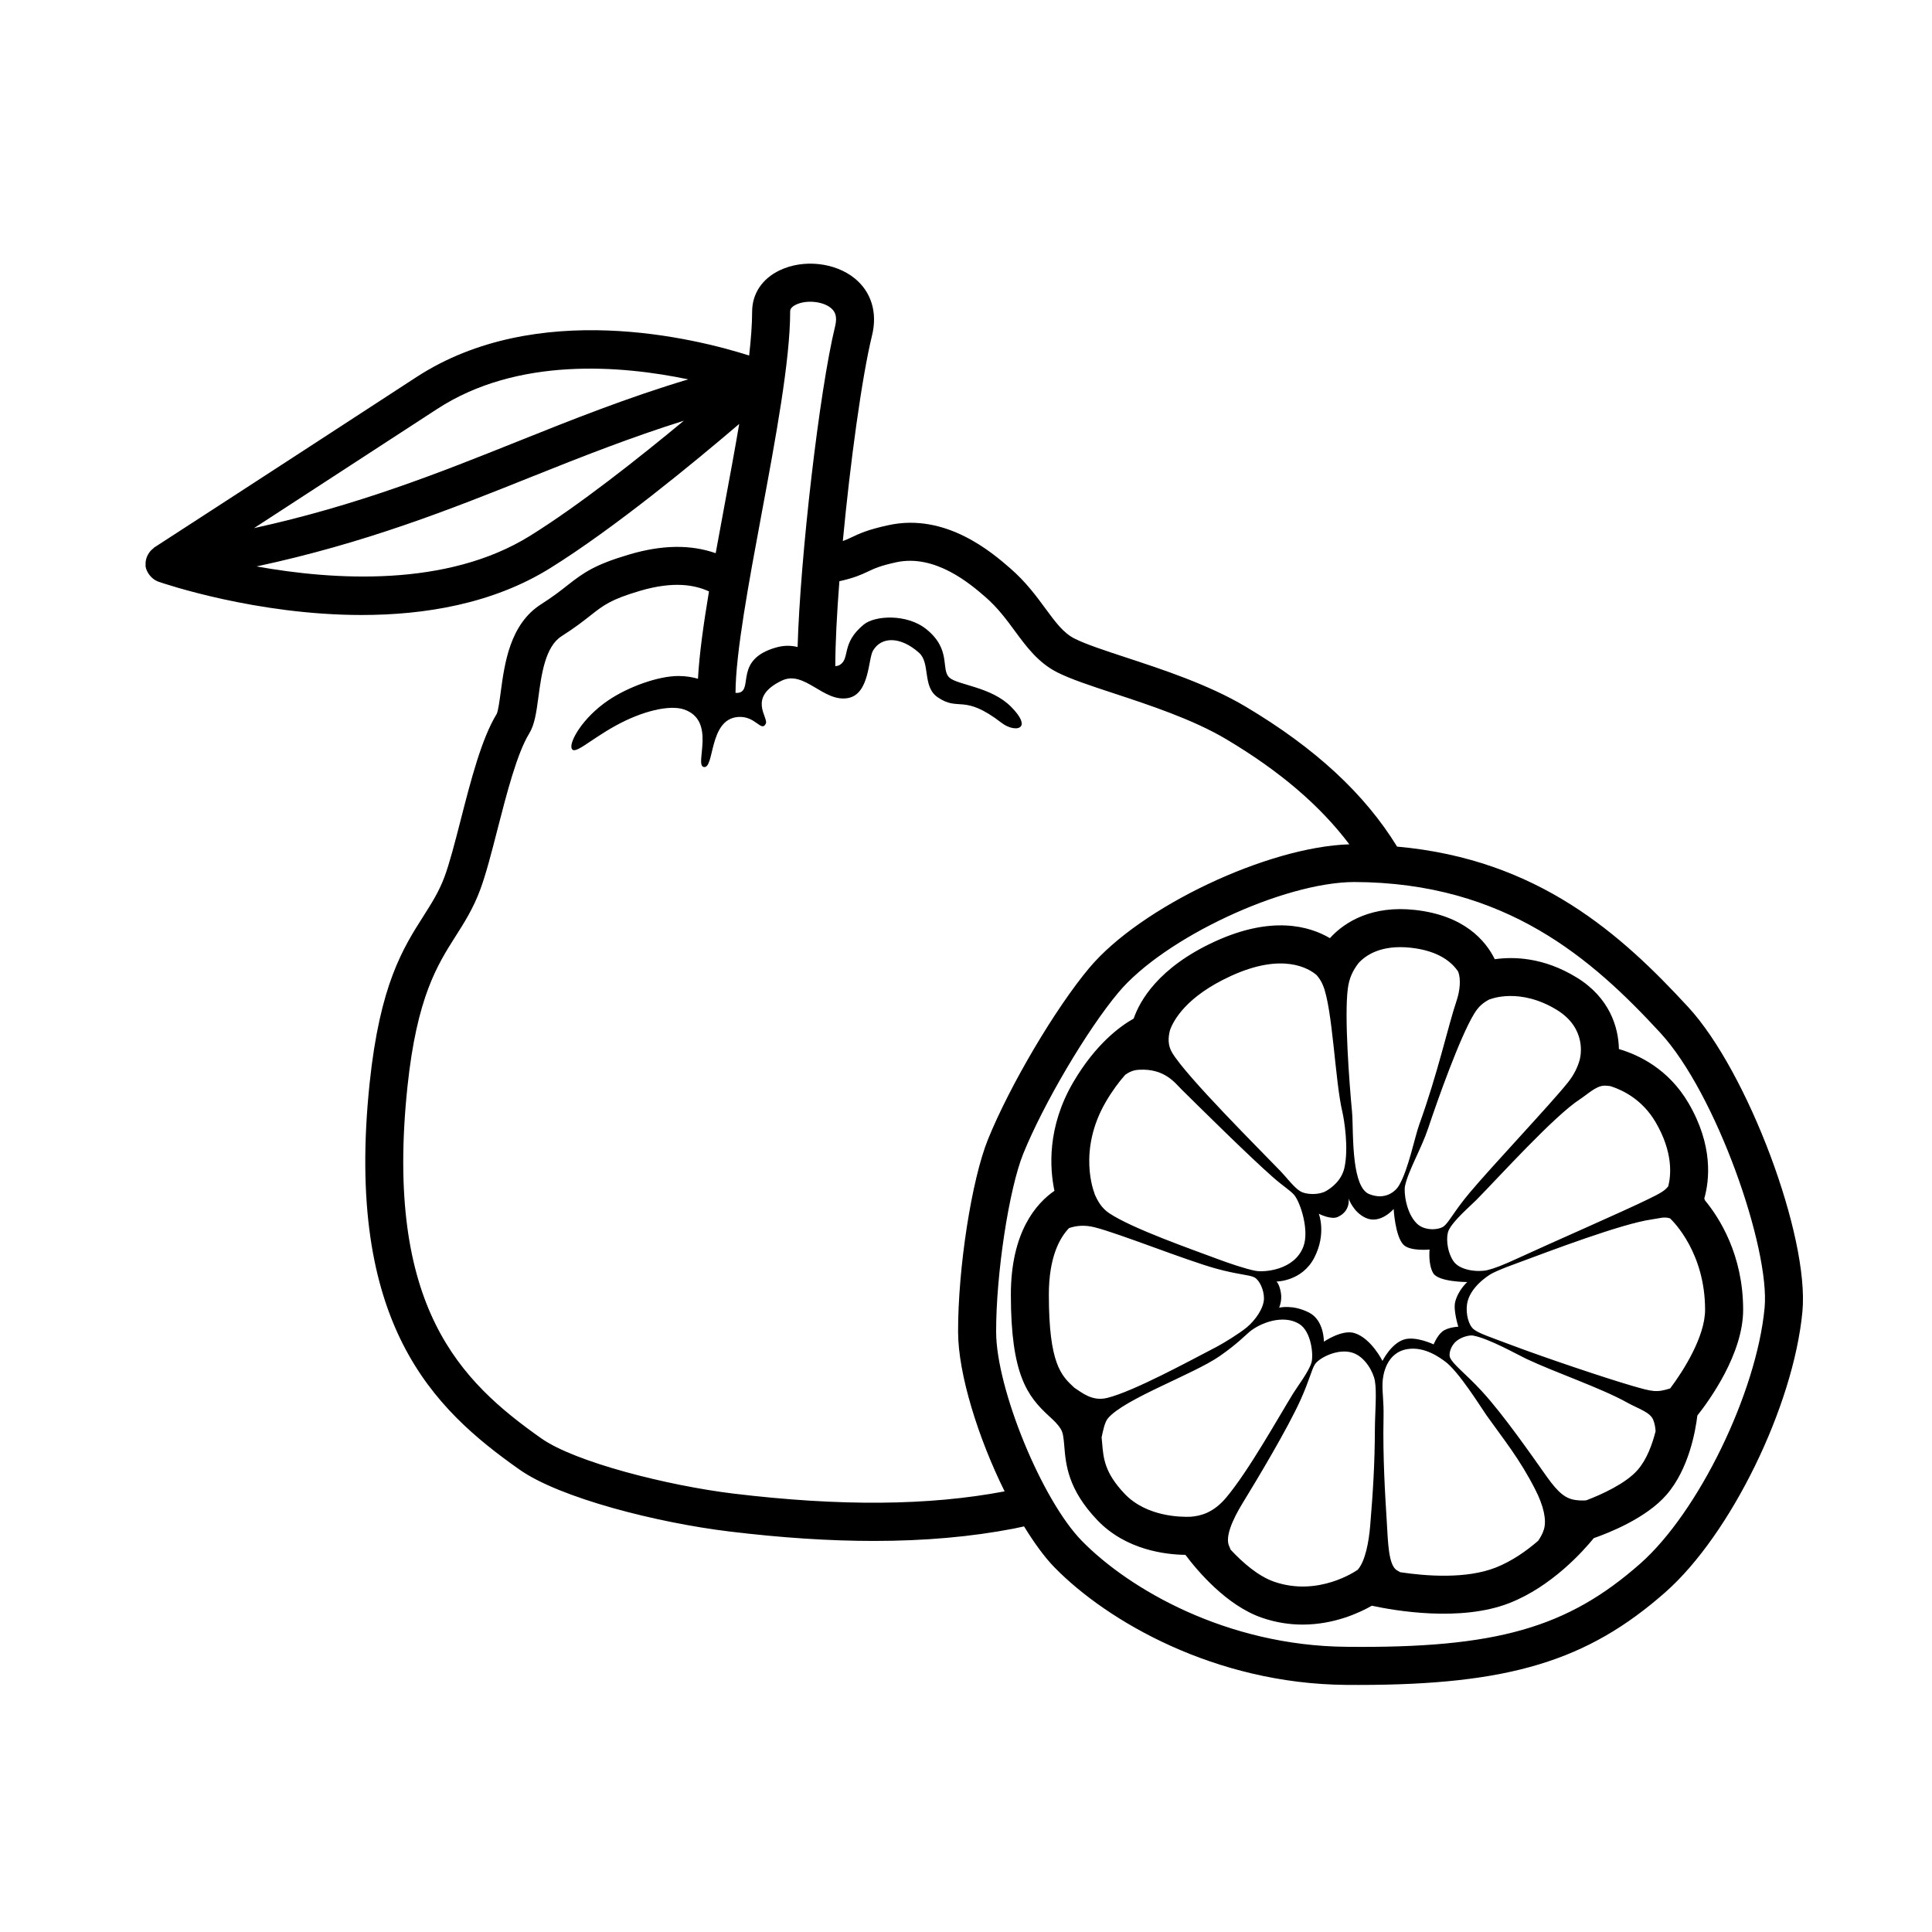
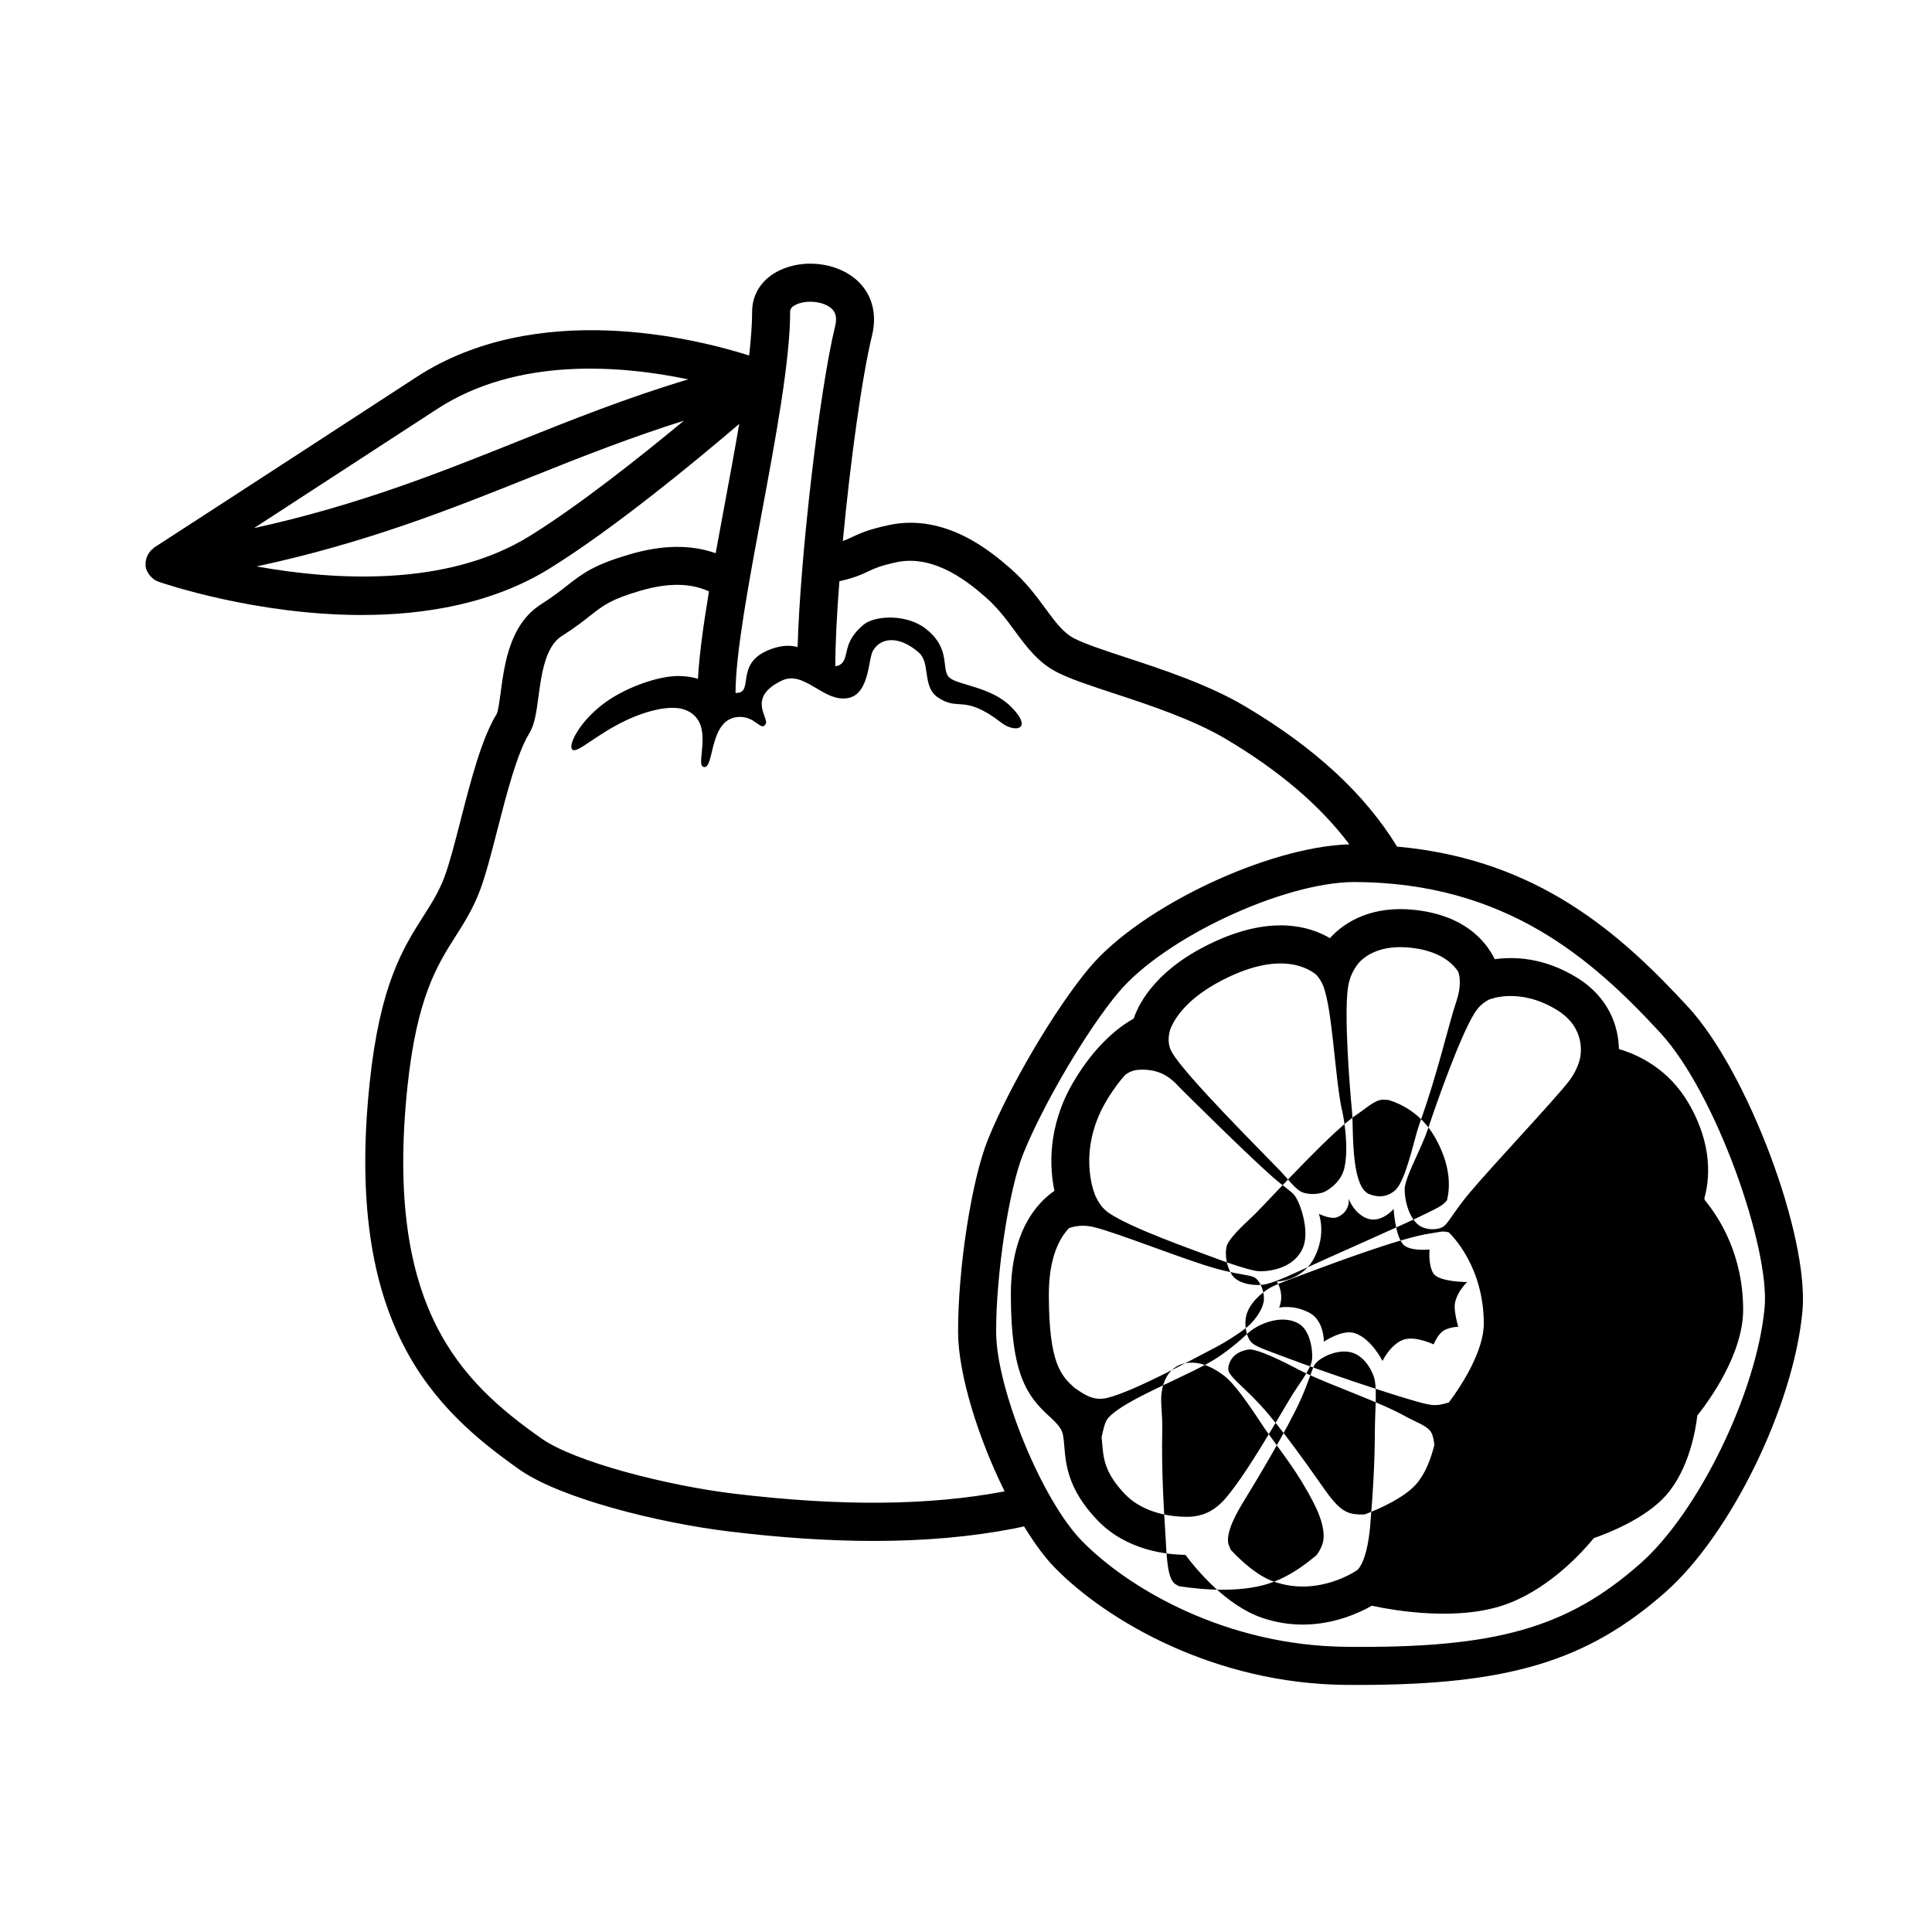
<svg xmlns="http://www.w3.org/2000/svg" fill="#000000" width="800px" height="800px" version="1.1" viewBox="144 144 512 512">
-   <path d="m591.37 410.86c-17.633-19.109-39.629-39.152-77.129-42.5-8.543-13.922-21.641-26.105-40.184-37.125-9.785-5.816-21.922-9.801-31.68-13.008-5.758-1.898-10.73-3.531-13.648-5.019-2.918-1.477-5.004-4.309-7.641-7.891-2.457-3.344-5.234-7.125-9.387-10.727-4.644-4.023-16.965-14.781-32.289-11.406-5.481 1.18-7.754 2.262-9.762 3.219-0.734 0.355-1.43 0.672-2.293 0.98 1.961-20.785 5.047-43.488 7.754-54.539 1.465-6.004-0.207-11.484-4.586-15.055-5.219-4.242-13.59-5.156-19.875-2.164-4.656 2.211-7.328 6.207-7.328 10.977 0 3.297-0.305 7.258-0.793 11.617-14.234-4.527-56.27-15.066-88.195 5.731-40.965 26.695-69.512 45.176-69.512 45.176-0.074 0.047-0.098 0.145-0.172 0.195-0.598 0.434-1.062 0.984-1.418 1.625-0.109 0.199-0.203 0.379-0.289 0.59-0.277 0.695-0.418 1.434-0.355 2.223 0.004 0.07-0.043 0.133-0.031 0.203 0 0.016 0.016 0.027 0.02 0.043 0 0.016-0.004 0.031-0.004 0.047 0.117 0.844 0.488 1.566 0.953 2.211 0.113 0.16 0.223 0.293 0.355 0.438 0.551 0.609 1.199 1.113 1.977 1.395 0.02 0.008 0.031 0.027 0.051 0.035 1.609 0.551 26.004 8.848 53.938 8.848 16.734 0 34.738-2.973 49.875-12.367 16.965-10.531 38.25-28.082 50.176-38.27-1.199 7.094-2.594 14.57-3.969 21.953-0.777 4.176-1.539 8.285-2.266 12.305-6.68-2.336-14.246-2.223-22.938 0.352-9.105 2.688-12.035 4.773-16.418 8.215-1.723 1.359-3.738 2.941-6.902 4.961-8.281 5.273-9.684 15.664-10.707 23.254-0.285 2.125-0.68 5.047-1.062 5.805-4.019 6.555-6.848 17.574-9.578 28.223-1.5 5.836-2.914 11.344-4.281 15.008-1.465 3.918-3.367 6.898-5.566 10.363-5.398 8.48-11.508 18.098-14.25 44.203-6.715 63.969 16.961 86.434 39.68 102.45 10.754 7.598 36.684 14.129 55.621 16.422 13.781 1.672 26.496 2.508 38.309 2.508 13.504 0 25.824-1.094 37.164-3.285 0.867-0.172 1.762-0.383 2.644-0.57 2.644 4.289 5.383 8.113 8.102 10.891 13.859 14.168 42.406 30.828 77.246 31.113 1.086 0.012 2.164 0.012 3.227 0.012 39.922 0 60.715-6.348 81.383-24.57 17.32-15.273 33.949-49.328 36.32-74.359 1.887-19.914-14.527-63.672-30.285-80.734zm-237.97-184.26c0-0.344 0-1.133 1.574-1.879 2.723-1.289 7.019-0.887 9.188 0.875 0.91 0.746 1.871 1.969 1.16 4.84-4.188 17.117-9.266 61.273-9.949 85.031-1.641-0.414-3.508-0.504-5.75 0.137-11.066 3.16-6.004 11.074-9.762 11.965-0.32 0.074-0.629 0.051-0.941 0.055 0.016-10.457 3.523-29.285 6.914-47.504 3.719-19.965 7.566-40.617 7.566-53.52zm-93.562 25.793c21.355-13.93 48.918-11.539 66.555-7.859-16.227 4.863-30.895 10.719-45.18 16.441-20.953 8.398-42.551 16.984-69.895 22.984 12.156-7.894 28.879-18.766 48.52-31.566zm24.57 33.641c-22.039 13.68-52.004 11.73-72.418 8.078 28.773-6.164 51.223-15.066 72.969-23.789 13.355-5.352 26.309-10.438 40.273-14.832-11.895 9.863-27.871 22.508-40.824 30.543zm54.066 253.8c-17.57-2.137-42.074-8.344-51.027-14.652-21.312-15.047-41.613-34.629-35.469-93.184 2.496-23.742 7.938-32.297 12.734-39.844 2.293-3.602 4.664-7.332 6.5-12.242 1.555-4.152 3.035-9.918 4.602-16.02 2.43-9.465 5.188-20.203 8.414-25.477 1.477-2.402 1.91-5.629 2.461-9.723 0.801-5.934 1.797-13.332 6.129-16.09 3.539-2.254 5.797-4.023 7.719-5.539 3.445-2.707 5.344-4.203 13.043-6.477 8.973-2.648 14.566-1.57 18.309 0.141-1.477 8.832-2.578 16.785-2.918 23.148-1.5-0.422-3.18-0.727-5.168-0.727-5.391 0-13.328 2.883-18.562 6.422-6.871 4.648-10.305 10.922-9.777 12.68 0.625 2.082 4.59-2.008 11.613-5.898 7.148-3.961 14.41-5.633 18.195-4.34 8.605 2.945 2.785 14.527 5.144 15.223 3.031 0.898 1.258-12.594 9.133-13.227 4.711-0.379 6.188 4.152 7.398 1.773 0.816-1.602-5.039-6.969 4.227-11.406 6.019-2.883 11.023 5.809 17.543 4.621 5.742-1.043 5.324-10.324 6.637-12.566 2.242-3.82 7.34-3.777 12.199 0.562 3.062 2.738 0.824 8.957 4.918 11.777 5.723 3.941 6.742-1.078 16.977 6.809 1.941 1.496 4.434 1.898 5.129 0.852 0.535-0.801 0.012-2.449-2.609-5.102-5.305-5.363-14.195-5.75-16.375-7.766-2.348-2.176 0.613-7.398-6.086-12.805-5.188-4.184-13.688-3.633-16.586-1.258-6.113 5.008-3.555 8.973-6.348 10.695-0.418 0.258-0.824 0.312-1.23 0.34 0-0.043 0.023-0.074 0.023-0.117 0-5.844 0.41-13.711 1.078-22.387 3.832-0.844 5.777-1.711 7.543-2.551 1.656-0.789 3.223-1.535 7.562-2.481 10.32-2.203 19.605 5.758 23.551 9.18 3.301 2.863 5.625 6.023 7.871 9.074 3.019 4.102 6.144 8.355 11.199 10.922 3.602 1.82 8.914 3.57 15.059 5.59 9.289 3.059 20.848 6.859 29.684 12.102 14.387 8.551 25.035 17.762 32.672 27.891-21.652 0.66-55.336 16.555-68.918 32.754-9 10.734-21.039 31.113-26.84 45.43-4.328 10.688-7.957 34.055-7.926 51.02 0.023 11.176 5.316 28.109 12.332 42.266-20.074 3.812-43.531 4-71.758 0.605zm273.16-49.207c-2.137 22.484-17.535 54.141-32.953 67.75-19.297 17.012-38.117 22.477-77.863 22.043-31.742-0.266-57.613-15.293-70.125-28.082-10.578-10.812-22.676-40.316-22.707-55.371-0.031-15.352 3.398-37.855 7.188-47.223 5.379-13.273 16.93-32.848 25.227-42.734 12.09-14.426 43.625-29.195 62.492-29.266 40.234 0.117 63.164 20.516 81.086 39.941 14.832 16.074 29.145 57.195 27.656 72.941zm-49.773-87.566c-8.828-5.422-16.777-5.559-21.73-4.859-2.422-4.922-8.082-11.621-21.164-13.059-11.184-1.238-18.48 3-22.527 7.477-5.496-3.238-15.477-6.012-30.52 0.906-15.012 6.898-19.906 15.812-21.484 20.41-3.551 1.988-10.07 6.723-16.023 16.887-6.981 11.938-6.219 22.879-4.973 28.762-4.801 3.297-11.562 10.895-11.551 27.57 0.012 21.188 4.394 26.883 10.125 32.137 1.277 1.172 2.289 2.098 3.102 3.426 0.613 0.992 0.746 2.301 0.934 4.535 0.395 4.82 0.941 11.414 8.738 19.59 7.602 7.969 18.184 9.152 23.359 9.211 3.262 4.348 10.914 13.402 20.195 16.641 3.809 1.32 7.469 1.84 10.859 1.84 8.383 0 15.113-3.148 18.348-5 6.066 1.309 23.477 4.359 36.414-0.688 11.188-4.359 19.566-13.738 22.402-17.219 3.938-1.367 13.863-5.273 19.242-11.453 5.969-6.848 7.731-17.023 8.207-21.039 3.227-4.074 12.137-16.375 12.137-28.035 0-14.566-6.316-24.379-10.086-28.953-0.094-0.207-0.133-0.328-0.215-0.516 1.391-4.887 2.383-14.074-4.176-25.289-5.301-9.082-13.266-12.812-18.449-14.328-0.098-5.859-2.535-13.66-11.164-18.953zm0.824 21.566c-0.008 0.023 0.004 0.043-0.004 0.066-0.496 1.867-1.418 3.981-3.172 6.176-4.547 5.699-20.18 22.23-26.062 29.254-4.059 4.844-5.469 7.793-6.785 8.828-1.34 1.051-5.125 1.309-7.164-0.68-2.91-2.84-3.492-8.391-3.16-9.953 0.863-4.078 4.352-9.949 6.121-15.262 2.523-7.562 8.383-24.086 12.176-30.355 1.234-2.039 2.418-2.961 4.066-3.848 0.047-0.02 0.102-0.004 0.152-0.023 0.324-0.137 7.996-3.148 17.738 2.812 7.938 4.879 6.289 12.219 6.094 12.984zm-32.219 70.965s-2.824 0.117-4.266 1.305c-1.367 1.125-2.273 3.379-2.273 3.379s-4.703-2.25-7.805-1.305c-3.496 1.066-5.75 5.691-5.75 5.691s-2.969-5.977-7.398-7.375c-3.312-1.047-8.133 2.277-8.133 2.277s0.117-5.633-3.91-7.707c-4.332-2.231-7.941-1.305-7.941-1.305s0.805-1.797 0.473-3.871c-0.383-2.402-1.184-3.062-1.184-3.062s6.777 0 10.035-6.344c3.273-6.367 1.184-11.617 1.184-11.617s3.199 1.656 4.981 0.867c3.512-1.555 2.922-4.898 2.922-4.898s1.188 3.586 4.504 5.117c3.91 1.809 7.43-2.352 7.43-2.352s0.379 7.133 2.566 9.445c1.738 1.832 6.953 1.305 6.953 1.305s-0.422 3.863 0.949 6.242c1.371 2.383 9.031 2.371 9.031 2.371s-2.453 2.191-3.203 5.312c-0.531 2.231 0.836 6.523 0.836 6.523zm-12.594-100.43c7.445 0.812 10.922 3.871 12.566 6.34 0.746 1.992 0.488 5.004-0.453 7.777-2.172 6.402-4.914 19.023-9.867 32.73-1.195 3.312-2.887 11.949-5.363 16.148-0.969 1.645-3.707 3.973-7.902 2.293-2.219-0.891-3.277-4.453-3.809-8.512-0.652-4.996-0.504-10.75-0.734-13.211-0.75-7.938-2.062-25.422-1.129-32.688 0.359-2.809 1.301-4.797 2.844-6.805 2-2.191 6.09-4.91 13.848-4.074zm-47.746 7.516c13.793-6.348 20.707-2.047 22.777-0.281 0.617 0.707 1.215 1.551 1.703 2.734 2.578 6.25 3.18 25.336 5.144 33.582 0.449 1.887 1.699 9.438 0.547 14.707-0.777 3.555-3.609 5.469-4.859 6.203-1.812 1.066-5.231 1.07-6.914 0.039-1.594-0.977-3.699-3.762-5.098-5.215-5.523-5.746-25.102-25.211-28.824-31.523-1.18-2.004-1.031-4.059-0.531-5.965 0.938-2.574 4.305-8.883 16.055-14.281zm-33.023 33.242c1.707-2.914 3.441-5.215 5.078-7.074 1.566-1.129 2.781-1.297 3.66-1.348 6.797-0.395 9.551 3.508 11.312 5.246 4.816 4.746 17.859 17.68 24.23 23.266 2.766 2.426 4.746 3.606 5.644 4.738 1.652 2.07 3.969 9.336 2.398 13.562-2.359 6.363-10.422 6.887-12.668 6.477-2.684-0.492-7.516-2.184-9.434-2.898-7.469-2.789-23.297-8.309-29.387-12.387-1.984-1.328-3.074-3.234-3.867-5.117-0.023-0.066-0.012-0.137-0.039-0.203-0.043-0.117-4.57-11.215 3.07-24.262zm-15.148 51.234c-0.004-10.035 2.887-15.121 5.348-17.695 1.758-0.602 3.977-0.922 6.781-0.215 6.555 1.656 23.926 8.645 32.09 10.922 5.856 1.633 8.926 1.648 10.262 2.363 1.383 0.742 2.527 3.359 2.527 5.535 0 2.621-2.336 5.863-4.562 7.707-1.973 1.629-6.215 4.238-8.051 5.188-7.078 3.672-21.785 11.715-28.891 13.496-4.016 1.008-6.711-1.383-8.719-2.668-3.492-3.199-6.773-6.324-6.785-24.633zm14.125 39.273c-0.043-0.492-0.094-1.004-0.145-1.516 0.43-1.941 0.809-4.008 1.707-5.07 4.371-5.156 22.668-11.637 29.621-16.48 4.66-3.246 6.676-5.422 7.863-6.41 2.875-2.391 8.949-4.703 13.184-2.09 3.211 1.984 3.816 8.234 3.246 10.219-0.684 2.383-3.734 6.371-4.859 8.199-4.176 6.793-11.773 20.457-17.699 27.543-3.434 4.109-6.832 4.934-9.504 5.133-2.469 0.098-11.613 0.035-17.43-6.055-5.34-5.609-5.652-9.43-5.984-13.473zm45.566 36.742c-4.203-1.461-8.328-5.059-11.523-8.496-0.141-0.305-0.156-0.465-0.332-0.812-1.223-2.41 0.738-6.992 3.574-11.617 3.535-5.762 11.891-19.656 15.355-27.391 2.297-5.125 2.898-7.992 3.75-9.301 1.09-1.676 6.148-4.367 10.078-3.023 3.266 1.117 5.406 5.106 5.809 7.41 0.539 3.098 0.016 8.523 0 12.98-0.031 8.723-0.477 16.27-1.25 25.473-0.355 4.254-1.301 9.305-3.254 11.555-0.035 0.039-0.07 0.062-0.102 0.102-0.012 0.008-0.023 0.008-0.031 0.012-0.426 0.293-10.383 7.164-22.074 3.109zm58.645-3.711c-7.766 3.023-18.289 2.242-25.203 1.199-0.27-0.152-0.492-0.289-0.805-0.457-2.387-1.27-2.449-7.742-2.785-13.156-0.422-6.746-1.062-16.973-0.848-27.328 0.094-4.543-0.363-6.394-0.266-9.211 0.07-2.109 0.977-8.047 6.574-8.973 4.734-0.785 8.871 2.484 9.855 3.168 3.695 2.582 9.781 12.473 11.121 14.363 4.613 6.504 8.73 11.453 12.926 19.68 2.227 4.359 3.031 8.059 2.305 10.527-0.379 1.297-1 2.242-1.531 3.047-3.113 2.695-6.977 5.438-11.344 7.141zm24.094-17.859c-0.734 0.07-1.598 0.086-2.762-0.066-2.68-0.348-4.602-1.82-7.742-6.242-3.914-5.512-11.512-16.492-17.27-22.707-4.277-4.621-7.551-6.973-8.34-8.824-0.395-0.922 0.148-3.144 1.777-4.426 1.422-1.117 3.461-1.543 4.301-1.395 4.16 0.73 11.91 5.113 14.074 6.137 7.848 3.711 19.844 7.731 26.91 11.684 2.719 1.52 5.914 2.453 6.754 4.438 0.426 1 0.59 2.059 0.664 3.082-0.891 3.527-2.336 7.5-4.758 10.273-3.113 3.578-9.527 6.504-13.609 8.047zm22.223-29.645c-3.648 1.137-4.664 0.867-10.047-0.688-7.004-2.023-23.355-7.539-31.926-10.773-5.543-2.094-8.762-3.125-10.117-4.242-1.293-1.062-2.121-4-1.738-6.637 0.629-4.328 5.43-7.547 6.734-8.203 2.215-1.117 5.262-2.195 6.957-2.82 8.145-3.012 27.266-10.309 35.285-11.434 2.254-0.316 3.18-0.773 4.82-0.281 0.98 0.934 9.289 9.219 9.289 24.223 0 7.106-5.742 16.191-9.258 20.855zm-3.84-70.535c4.633 7.938 4.098 13.973 3.336 16.965-0.957 1.238-2.18 1.871-5.227 3.371-6.539 3.227-26.336 11.848-34.645 15.703-3.957 1.836-6.398 2.75-8.062 3.141-2.434 0.574-7.387 0.164-9.07-2.488-1.812-2.859-1.875-6.609-1.184-8.062 1.25-2.637 5.711-6.402 7.328-8.039 6.09-6.188 20.57-22.199 27.352-26.625 2.106-1.375 4.266-3.523 6.414-3.664 0.609-0.039 1.172 0.062 1.754 0.113 3.418 1.09 8.531 3.644 12.004 9.586z" />
+   <path d="m591.37 410.86c-17.633-19.109-39.629-39.152-77.129-42.5-8.543-13.922-21.641-26.105-40.184-37.125-9.785-5.816-21.922-9.801-31.68-13.008-5.758-1.898-10.73-3.531-13.648-5.019-2.918-1.477-5.004-4.309-7.641-7.891-2.457-3.344-5.234-7.125-9.387-10.727-4.644-4.023-16.965-14.781-32.289-11.406-5.481 1.18-7.754 2.262-9.762 3.219-0.734 0.355-1.43 0.672-2.293 0.98 1.961-20.785 5.047-43.488 7.754-54.539 1.465-6.004-0.207-11.484-4.586-15.055-5.219-4.242-13.59-5.156-19.875-2.164-4.656 2.211-7.328 6.207-7.328 10.977 0 3.297-0.305 7.258-0.793 11.617-14.234-4.527-56.27-15.066-88.195 5.731-40.965 26.695-69.512 45.176-69.512 45.176-0.074 0.047-0.098 0.145-0.172 0.195-0.598 0.434-1.062 0.984-1.418 1.625-0.109 0.199-0.203 0.379-0.289 0.59-0.277 0.695-0.418 1.434-0.355 2.223 0.004 0.07-0.043 0.133-0.031 0.203 0 0.016 0.016 0.027 0.02 0.043 0 0.016-0.004 0.031-0.004 0.047 0.117 0.844 0.488 1.566 0.953 2.211 0.113 0.16 0.223 0.293 0.355 0.438 0.551 0.609 1.199 1.113 1.977 1.395 0.02 0.008 0.031 0.027 0.051 0.035 1.609 0.551 26.004 8.848 53.938 8.848 16.734 0 34.738-2.973 49.875-12.367 16.965-10.531 38.25-28.082 50.176-38.27-1.199 7.094-2.594 14.57-3.969 21.953-0.777 4.176-1.539 8.285-2.266 12.305-6.68-2.336-14.246-2.223-22.938 0.352-9.105 2.688-12.035 4.773-16.418 8.215-1.723 1.359-3.738 2.941-6.902 4.961-8.281 5.273-9.684 15.664-10.707 23.254-0.285 2.125-0.68 5.047-1.062 5.805-4.019 6.555-6.848 17.574-9.578 28.223-1.5 5.836-2.914 11.344-4.281 15.008-1.465 3.918-3.367 6.898-5.566 10.363-5.398 8.48-11.508 18.098-14.25 44.203-6.715 63.969 16.961 86.434 39.68 102.45 10.754 7.598 36.684 14.129 55.621 16.422 13.781 1.672 26.496 2.508 38.309 2.508 13.504 0 25.824-1.094 37.164-3.285 0.867-0.172 1.762-0.383 2.644-0.57 2.644 4.289 5.383 8.113 8.102 10.891 13.859 14.168 42.406 30.828 77.246 31.113 1.086 0.012 2.164 0.012 3.227 0.012 39.922 0 60.715-6.348 81.383-24.57 17.32-15.273 33.949-49.328 36.32-74.359 1.887-19.914-14.527-63.672-30.285-80.734zm-237.97-184.26c0-0.344 0-1.133 1.574-1.879 2.723-1.289 7.019-0.887 9.188 0.875 0.91 0.746 1.871 1.969 1.16 4.84-4.188 17.117-9.266 61.273-9.949 85.031-1.641-0.414-3.508-0.504-5.75 0.137-11.066 3.16-6.004 11.074-9.762 11.965-0.32 0.074-0.629 0.051-0.941 0.055 0.016-10.457 3.523-29.285 6.914-47.504 3.719-19.965 7.566-40.617 7.566-53.52zm-93.562 25.793c21.355-13.93 48.918-11.539 66.555-7.859-16.227 4.863-30.895 10.719-45.18 16.441-20.953 8.398-42.551 16.984-69.895 22.984 12.156-7.894 28.879-18.766 48.52-31.566zm24.57 33.641c-22.039 13.68-52.004 11.73-72.418 8.078 28.773-6.164 51.223-15.066 72.969-23.789 13.355-5.352 26.309-10.438 40.273-14.832-11.895 9.863-27.871 22.508-40.824 30.543zm54.066 253.8c-17.57-2.137-42.074-8.344-51.027-14.652-21.312-15.047-41.613-34.629-35.469-93.184 2.496-23.742 7.938-32.297 12.734-39.844 2.293-3.602 4.664-7.332 6.5-12.242 1.555-4.152 3.035-9.918 4.602-16.02 2.43-9.465 5.188-20.203 8.414-25.477 1.477-2.402 1.91-5.629 2.461-9.723 0.801-5.934 1.797-13.332 6.129-16.09 3.539-2.254 5.797-4.023 7.719-5.539 3.445-2.707 5.344-4.203 13.043-6.477 8.973-2.648 14.566-1.57 18.309 0.141-1.477 8.832-2.578 16.785-2.918 23.148-1.5-0.422-3.18-0.727-5.168-0.727-5.391 0-13.328 2.883-18.562 6.422-6.871 4.648-10.305 10.922-9.777 12.68 0.625 2.082 4.59-2.008 11.613-5.898 7.148-3.961 14.41-5.633 18.195-4.34 8.605 2.945 2.785 14.527 5.144 15.223 3.031 0.898 1.258-12.594 9.133-13.227 4.711-0.379 6.188 4.152 7.398 1.773 0.816-1.602-5.039-6.969 4.227-11.406 6.019-2.883 11.023 5.809 17.543 4.621 5.742-1.043 5.324-10.324 6.637-12.566 2.242-3.82 7.34-3.777 12.199 0.562 3.062 2.738 0.824 8.957 4.918 11.777 5.723 3.941 6.742-1.078 16.977 6.809 1.941 1.496 4.434 1.898 5.129 0.852 0.535-0.801 0.012-2.449-2.609-5.102-5.305-5.363-14.195-5.75-16.375-7.766-2.348-2.176 0.613-7.398-6.086-12.805-5.188-4.184-13.688-3.633-16.586-1.258-6.113 5.008-3.555 8.973-6.348 10.695-0.418 0.258-0.824 0.312-1.23 0.34 0-0.043 0.023-0.074 0.023-0.117 0-5.844 0.41-13.711 1.078-22.387 3.832-0.844 5.777-1.711 7.543-2.551 1.656-0.789 3.223-1.535 7.562-2.481 10.32-2.203 19.605 5.758 23.551 9.18 3.301 2.863 5.625 6.023 7.871 9.074 3.019 4.102 6.144 8.355 11.199 10.922 3.602 1.82 8.914 3.57 15.059 5.59 9.289 3.059 20.848 6.859 29.684 12.102 14.387 8.551 25.035 17.762 32.672 27.891-21.652 0.66-55.336 16.555-68.918 32.754-9 10.734-21.039 31.113-26.84 45.43-4.328 10.688-7.957 34.055-7.926 51.02 0.023 11.176 5.316 28.109 12.332 42.266-20.074 3.812-43.531 4-71.758 0.605zm273.16-49.207c-2.137 22.484-17.535 54.141-32.953 67.75-19.297 17.012-38.117 22.477-77.863 22.043-31.742-0.266-57.613-15.293-70.125-28.082-10.578-10.812-22.676-40.316-22.707-55.371-0.031-15.352 3.398-37.855 7.188-47.223 5.379-13.273 16.93-32.848 25.227-42.734 12.09-14.426 43.625-29.195 62.492-29.266 40.234 0.117 63.164 20.516 81.086 39.941 14.832 16.074 29.145 57.195 27.656 72.941zm-49.773-87.566c-8.828-5.422-16.777-5.559-21.73-4.859-2.422-4.922-8.082-11.621-21.164-13.059-11.184-1.238-18.48 3-22.527 7.477-5.496-3.238-15.477-6.012-30.52 0.906-15.012 6.898-19.906 15.812-21.484 20.41-3.551 1.988-10.07 6.723-16.023 16.887-6.981 11.938-6.219 22.879-4.973 28.762-4.801 3.297-11.562 10.895-11.551 27.57 0.012 21.188 4.394 26.883 10.125 32.137 1.277 1.172 2.289 2.098 3.102 3.426 0.613 0.992 0.746 2.301 0.934 4.535 0.395 4.82 0.941 11.414 8.738 19.59 7.602 7.969 18.184 9.152 23.359 9.211 3.262 4.348 10.914 13.402 20.195 16.641 3.809 1.32 7.469 1.84 10.859 1.84 8.383 0 15.113-3.148 18.348-5 6.066 1.309 23.477 4.359 36.414-0.688 11.188-4.359 19.566-13.738 22.402-17.219 3.938-1.367 13.863-5.273 19.242-11.453 5.969-6.848 7.731-17.023 8.207-21.039 3.227-4.074 12.137-16.375 12.137-28.035 0-14.566-6.316-24.379-10.086-28.953-0.094-0.207-0.133-0.328-0.215-0.516 1.391-4.887 2.383-14.074-4.176-25.289-5.301-9.082-13.266-12.812-18.449-14.328-0.098-5.859-2.535-13.66-11.164-18.953zm0.824 21.566c-0.008 0.023 0.004 0.043-0.004 0.066-0.496 1.867-1.418 3.981-3.172 6.176-4.547 5.699-20.18 22.23-26.062 29.254-4.059 4.844-5.469 7.793-6.785 8.828-1.34 1.051-5.125 1.309-7.164-0.68-2.91-2.84-3.492-8.391-3.16-9.953 0.863-4.078 4.352-9.949 6.121-15.262 2.523-7.562 8.383-24.086 12.176-30.355 1.234-2.039 2.418-2.961 4.066-3.848 0.047-0.02 0.102-0.004 0.152-0.023 0.324-0.137 7.996-3.148 17.738 2.812 7.938 4.879 6.289 12.219 6.094 12.984zm-32.219 70.965s-2.824 0.117-4.266 1.305c-1.367 1.125-2.273 3.379-2.273 3.379s-4.703-2.25-7.805-1.305c-3.496 1.066-5.75 5.691-5.75 5.691s-2.969-5.977-7.398-7.375c-3.312-1.047-8.133 2.277-8.133 2.277s0.117-5.633-3.91-7.707c-4.332-2.231-7.941-1.305-7.941-1.305s0.805-1.797 0.473-3.871c-0.383-2.402-1.184-3.062-1.184-3.062s6.777 0 10.035-6.344c3.273-6.367 1.184-11.617 1.184-11.617s3.199 1.656 4.981 0.867c3.512-1.555 2.922-4.898 2.922-4.898s1.188 3.586 4.504 5.117c3.91 1.809 7.43-2.352 7.43-2.352s0.379 7.133 2.566 9.445c1.738 1.832 6.953 1.305 6.953 1.305s-0.422 3.863 0.949 6.242c1.371 2.383 9.031 2.371 9.031 2.371s-2.453 2.191-3.203 5.312c-0.531 2.231 0.836 6.523 0.836 6.523zm-12.594-100.43c7.445 0.812 10.922 3.871 12.566 6.34 0.746 1.992 0.488 5.004-0.453 7.777-2.172 6.402-4.914 19.023-9.867 32.73-1.195 3.312-2.887 11.949-5.363 16.148-0.969 1.645-3.707 3.973-7.902 2.293-2.219-0.891-3.277-4.453-3.809-8.512-0.652-4.996-0.504-10.75-0.734-13.211-0.75-7.938-2.062-25.422-1.129-32.688 0.359-2.809 1.301-4.797 2.844-6.805 2-2.191 6.09-4.91 13.848-4.074zm-47.746 7.516c13.793-6.348 20.707-2.047 22.777-0.281 0.617 0.707 1.215 1.551 1.703 2.734 2.578 6.25 3.18 25.336 5.144 33.582 0.449 1.887 1.699 9.438 0.547 14.707-0.777 3.555-3.609 5.469-4.859 6.203-1.812 1.066-5.231 1.07-6.914 0.039-1.594-0.977-3.699-3.762-5.098-5.215-5.523-5.746-25.102-25.211-28.824-31.523-1.18-2.004-1.031-4.059-0.531-5.965 0.938-2.574 4.305-8.883 16.055-14.281zm-33.023 33.242c1.707-2.914 3.441-5.215 5.078-7.074 1.566-1.129 2.781-1.297 3.66-1.348 6.797-0.395 9.551 3.508 11.312 5.246 4.816 4.746 17.859 17.68 24.23 23.266 2.766 2.426 4.746 3.606 5.644 4.738 1.652 2.07 3.969 9.336 2.398 13.562-2.359 6.363-10.422 6.887-12.668 6.477-2.684-0.492-7.516-2.184-9.434-2.898-7.469-2.789-23.297-8.309-29.387-12.387-1.984-1.328-3.074-3.234-3.867-5.117-0.023-0.066-0.012-0.137-0.039-0.203-0.043-0.117-4.57-11.215 3.07-24.262zm-15.148 51.234c-0.004-10.035 2.887-15.121 5.348-17.695 1.758-0.602 3.977-0.922 6.781-0.215 6.555 1.656 23.926 8.645 32.09 10.922 5.856 1.633 8.926 1.648 10.262 2.363 1.383 0.742 2.527 3.359 2.527 5.535 0 2.621-2.336 5.863-4.562 7.707-1.973 1.629-6.215 4.238-8.051 5.188-7.078 3.672-21.785 11.715-28.891 13.496-4.016 1.008-6.711-1.383-8.719-2.668-3.492-3.199-6.773-6.324-6.785-24.633zm14.125 39.273c-0.043-0.492-0.094-1.004-0.145-1.516 0.43-1.941 0.809-4.008 1.707-5.07 4.371-5.156 22.668-11.637 29.621-16.48 4.66-3.246 6.676-5.422 7.863-6.41 2.875-2.391 8.949-4.703 13.184-2.09 3.211 1.984 3.816 8.234 3.246 10.219-0.684 2.383-3.734 6.371-4.859 8.199-4.176 6.793-11.773 20.457-17.699 27.543-3.434 4.109-6.832 4.934-9.504 5.133-2.469 0.098-11.613 0.035-17.43-6.055-5.34-5.609-5.652-9.43-5.984-13.473zm45.566 36.742c-4.203-1.461-8.328-5.059-11.523-8.496-0.141-0.305-0.156-0.465-0.332-0.812-1.223-2.41 0.738-6.992 3.574-11.617 3.535-5.762 11.891-19.656 15.355-27.391 2.297-5.125 2.898-7.992 3.75-9.301 1.09-1.676 6.148-4.367 10.078-3.023 3.266 1.117 5.406 5.106 5.809 7.41 0.539 3.098 0.016 8.523 0 12.98-0.031 8.723-0.477 16.27-1.25 25.473-0.355 4.254-1.301 9.305-3.254 11.555-0.035 0.039-0.07 0.062-0.102 0.102-0.012 0.008-0.023 0.008-0.031 0.012-0.426 0.293-10.383 7.164-22.074 3.109zc-7.766 3.023-18.289 2.242-25.203 1.199-0.27-0.152-0.492-0.289-0.805-0.457-2.387-1.27-2.449-7.742-2.785-13.156-0.422-6.746-1.062-16.973-0.848-27.328 0.094-4.543-0.363-6.394-0.266-9.211 0.07-2.109 0.977-8.047 6.574-8.973 4.734-0.785 8.871 2.484 9.855 3.168 3.695 2.582 9.781 12.473 11.121 14.363 4.613 6.504 8.73 11.453 12.926 19.68 2.227 4.359 3.031 8.059 2.305 10.527-0.379 1.297-1 2.242-1.531 3.047-3.113 2.695-6.977 5.438-11.344 7.141zm24.094-17.859c-0.734 0.07-1.598 0.086-2.762-0.066-2.68-0.348-4.602-1.82-7.742-6.242-3.914-5.512-11.512-16.492-17.27-22.707-4.277-4.621-7.551-6.973-8.34-8.824-0.395-0.922 0.148-3.144 1.777-4.426 1.422-1.117 3.461-1.543 4.301-1.395 4.16 0.73 11.91 5.113 14.074 6.137 7.848 3.711 19.844 7.731 26.91 11.684 2.719 1.52 5.914 2.453 6.754 4.438 0.426 1 0.59 2.059 0.664 3.082-0.891 3.527-2.336 7.5-4.758 10.273-3.113 3.578-9.527 6.504-13.609 8.047zm22.223-29.645c-3.648 1.137-4.664 0.867-10.047-0.688-7.004-2.023-23.355-7.539-31.926-10.773-5.543-2.094-8.762-3.125-10.117-4.242-1.293-1.062-2.121-4-1.738-6.637 0.629-4.328 5.43-7.547 6.734-8.203 2.215-1.117 5.262-2.195 6.957-2.82 8.145-3.012 27.266-10.309 35.285-11.434 2.254-0.316 3.18-0.773 4.82-0.281 0.98 0.934 9.289 9.219 9.289 24.223 0 7.106-5.742 16.191-9.258 20.855zm-3.84-70.535c4.633 7.938 4.098 13.973 3.336 16.965-0.957 1.238-2.18 1.871-5.227 3.371-6.539 3.227-26.336 11.848-34.645 15.703-3.957 1.836-6.398 2.75-8.062 3.141-2.434 0.574-7.387 0.164-9.07-2.488-1.812-2.859-1.875-6.609-1.184-8.062 1.25-2.637 5.711-6.402 7.328-8.039 6.09-6.188 20.57-22.199 27.352-26.625 2.106-1.375 4.266-3.523 6.414-3.664 0.609-0.039 1.172 0.062 1.754 0.113 3.418 1.09 8.531 3.644 12.004 9.586z" />
</svg>